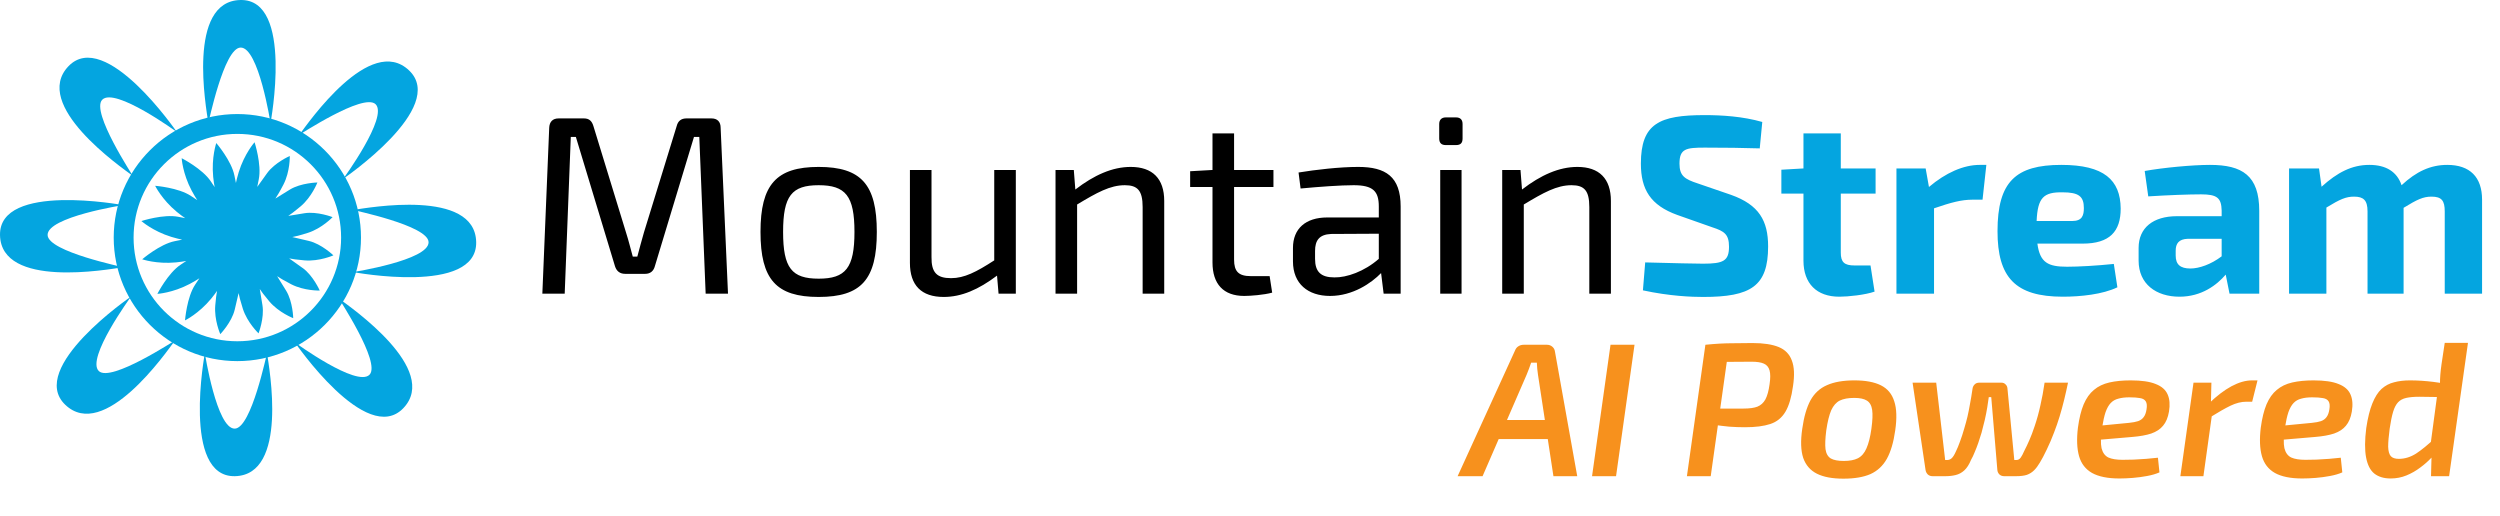
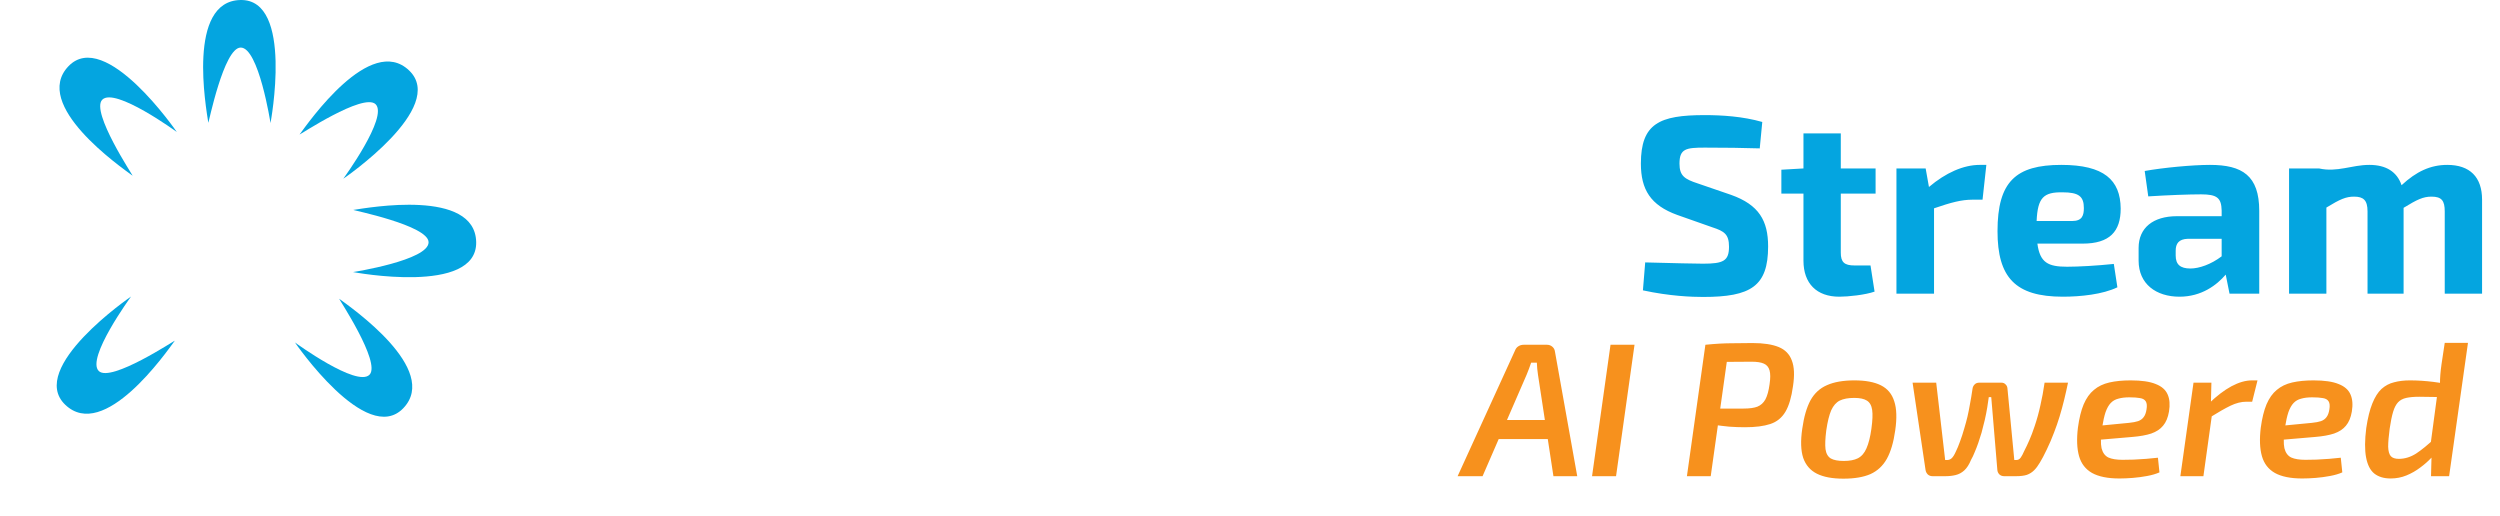
<svg xmlns="http://www.w3.org/2000/svg" width="630" height="130" viewBox="0 0 630 130" fill="none">
  <path d="M389.832 86.88C390.344 86.88 390.792 87.04 391.176 87.36C391.56 87.68 391.784 88.096 391.848 88.608L397.464 120H391.464L387.576 94.464C387.512 93.952 387.448 93.44 387.384 92.928C387.352 92.384 387.32 91.872 387.288 91.392H385.848C385.688 91.84 385.512 92.336 385.32 92.88C385.128 93.424 384.92 93.952 384.696 94.464L373.608 120H367.32L381.768 88.368C381.96 87.856 382.248 87.488 382.632 87.264C383.016 87.008 383.464 86.88 383.976 86.88H389.832ZM392.808 105.84L392.232 110.64H375.24L375.864 105.84H392.808ZM411.9 86.88L407.244 120H401.196L405.852 86.88H411.9ZM441.614 86.448C444.398 86.448 446.606 86.784 448.238 87.456C449.87 88.128 450.974 89.264 451.55 90.864C452.158 92.432 452.254 94.576 451.838 97.296C451.454 100.112 450.814 102.272 449.918 103.776C449.022 105.28 447.758 106.304 446.126 106.848C444.494 107.392 442.366 107.664 439.742 107.664C438.398 107.664 437.07 107.616 435.758 107.52C434.478 107.392 433.278 107.248 432.158 107.088C431.07 106.928 430.126 106.768 429.326 106.608C428.526 106.416 427.982 106.24 427.694 106.08L427.982 102.96C429.806 102.96 431.694 102.96 433.646 102.96C435.63 102.96 437.534 102.96 439.358 102.96C440.862 102.96 442.03 102.8 442.862 102.48C443.726 102.128 444.398 101.52 444.878 100.656C445.358 99.76 445.71 98.48 445.934 96.816C446.158 95.312 446.158 94.16 445.934 93.36C445.71 92.528 445.23 91.952 444.494 91.632C443.79 91.312 442.766 91.152 441.422 91.152C438.606 91.152 436.174 91.168 434.126 91.2C432.11 91.232 430.75 91.296 430.046 91.392L429.758 86.88C431.038 86.752 432.238 86.656 433.358 86.592C434.478 86.528 435.678 86.496 436.958 86.496C438.238 86.464 439.79 86.448 441.614 86.448ZM435.758 86.88L431.102 120H425.102L429.758 86.88H435.758ZM467.321 95.856C470.105 95.856 472.329 96.272 473.993 97.104C475.657 97.936 476.777 99.28 477.353 101.136C477.961 102.96 478.041 105.408 477.593 108.48C477.177 111.456 476.473 113.84 475.481 115.632C474.489 117.392 473.113 118.672 471.353 119.472C469.593 120.24 467.321 120.624 464.537 120.624C461.753 120.624 459.529 120.208 457.865 119.376C456.201 118.544 455.049 117.216 454.409 115.392C453.801 113.536 453.721 111.088 454.169 108.048C454.585 105.072 455.273 102.688 456.233 100.896C457.225 99.104 458.617 97.824 460.409 97.056C462.201 96.256 464.505 95.856 467.321 95.856ZM467.273 100.272C465.769 100.272 464.553 100.496 463.625 100.944C462.729 101.392 462.009 102.208 461.465 103.392C460.953 104.576 460.537 106.272 460.217 108.48C459.961 110.496 459.897 112.064 460.025 113.184C460.185 114.304 460.633 115.088 461.369 115.536C462.105 115.952 463.193 116.16 464.633 116.16C466.105 116.16 467.289 115.936 468.185 115.488C469.113 115.008 469.833 114.176 470.345 112.992C470.889 111.776 471.305 110.128 471.593 108.048C471.881 105.968 471.945 104.384 471.785 103.296C471.625 102.176 471.177 101.392 470.441 100.944C469.737 100.496 468.681 100.272 467.273 100.272ZM487.923 96.432L490.179 115.92H490.707C491.123 115.92 491.491 115.776 491.811 115.488C492.163 115.168 492.515 114.608 492.867 113.808C493.219 113.104 493.571 112.256 493.923 111.264C494.307 110.24 494.675 109.104 495.027 107.856C495.315 106.896 495.571 105.952 495.795 105.024C496.019 104.064 496.227 103.024 496.419 101.904C496.643 100.752 496.867 99.408 497.091 97.872C497.155 97.488 497.331 97.152 497.619 96.864C497.907 96.576 498.291 96.432 498.771 96.432H504.339C504.787 96.432 505.139 96.576 505.395 96.864C505.683 97.12 505.843 97.456 505.875 97.872L507.603 115.92H508.131C508.579 115.92 508.947 115.712 509.235 115.296C509.523 114.88 509.795 114.368 510.051 113.76C510.563 112.768 511.011 111.824 511.395 110.928C511.811 110 512.259 108.816 512.739 107.376C513.315 105.68 513.795 103.936 514.179 102.144C514.595 100.352 514.947 98.448 515.235 96.432H521.139C520.851 97.84 520.531 99.264 520.179 100.704C519.827 102.144 519.443 103.552 519.027 104.928C518.611 106.304 518.147 107.648 517.635 108.96C517.059 110.496 516.435 111.952 515.763 113.328C515.123 114.672 514.547 115.76 514.035 116.592C513.587 117.36 513.107 118 512.595 118.512C512.083 119.024 511.475 119.408 510.771 119.664C510.067 119.888 509.155 120 508.035 120H505.059C504.579 120 504.179 119.856 503.859 119.568C503.539 119.248 503.363 118.864 503.331 118.416L501.795 100.08H501.171C501.075 100.784 500.947 101.648 500.787 102.672C500.627 103.664 500.419 104.72 500.163 105.84C499.907 106.928 499.635 108 499.347 109.056C499.091 109.888 498.819 110.736 498.531 111.6C498.243 112.432 497.939 113.216 497.619 113.952C497.331 114.688 497.027 115.328 496.707 115.872C496.227 117.056 495.651 117.952 494.979 118.56C494.339 119.136 493.619 119.52 492.819 119.712C492.051 119.904 491.187 120 490.227 120H487.011C486.531 120 486.131 119.856 485.811 119.568C485.491 119.248 485.299 118.864 485.235 118.416L481.971 96.432H487.923ZM536.935 95.856C539.655 95.856 541.751 96.16 543.223 96.768C544.727 97.344 545.735 98.224 546.247 99.408C546.759 100.56 546.871 102 546.583 103.728C546.327 105.232 545.831 106.416 545.095 107.28C544.391 108.144 543.399 108.8 542.119 109.248C540.871 109.664 539.271 109.952 537.319 110.112L525.511 111.12L526.039 107.568L536.503 106.56C537.463 106.464 538.231 106.32 538.807 106.128C539.415 105.904 539.879 105.568 540.199 105.12C540.551 104.672 540.791 104.032 540.919 103.2C541.079 102.272 541.015 101.584 540.727 101.136C540.439 100.688 539.959 100.416 539.287 100.32C538.615 100.192 537.719 100.128 536.599 100.128C535.511 100.128 534.583 100.24 533.815 100.464C533.047 100.656 532.407 101.024 531.895 101.568C531.383 102.112 530.951 102.88 530.599 103.872C530.279 104.832 529.991 106.112 529.735 107.712C529.383 110.016 529.335 111.76 529.591 112.944C529.879 114.096 530.455 114.88 531.319 115.296C532.183 115.68 533.367 115.872 534.871 115.872C535.671 115.872 536.599 115.856 537.655 115.824C538.711 115.76 539.767 115.696 540.823 115.632C541.911 115.536 542.903 115.44 543.799 115.344L544.183 119.04C543.319 119.424 542.279 119.728 541.063 119.952C539.879 120.176 538.679 120.336 537.463 120.432C536.279 120.528 535.159 120.576 534.103 120.576C531.159 120.576 528.855 120.112 527.191 119.184C525.559 118.256 524.471 116.848 523.927 114.96C523.383 113.04 523.287 110.64 523.639 107.76C523.959 105.392 524.439 103.44 525.079 101.904C525.751 100.336 526.615 99.12 527.671 98.256C528.727 97.36 530.023 96.736 531.559 96.384C533.095 96.032 534.887 95.856 536.935 95.856ZM557.275 96.432L557.131 102.432L557.611 103.104L555.259 120H549.451L552.763 96.432H557.275ZM568.891 95.856L567.547 101.232H566.059C564.811 101.232 563.483 101.568 562.075 102.24C560.699 102.912 558.987 103.888 556.939 105.168L556.651 101.664C558.603 99.776 560.491 98.336 562.315 97.344C564.171 96.352 565.899 95.856 567.499 95.856H568.891ZM583.013 95.856C585.733 95.856 587.829 96.16 589.301 96.768C590.805 97.344 591.813 98.224 592.325 99.408C592.837 100.56 592.949 102 592.661 103.728C592.405 105.232 591.909 106.416 591.173 107.28C590.469 108.144 589.477 108.8 588.197 109.248C586.949 109.664 585.349 109.952 583.397 110.112L571.589 111.12L572.117 107.568L582.581 106.56C583.541 106.464 584.309 106.32 584.885 106.128C585.493 105.904 585.957 105.568 586.277 105.12C586.629 104.672 586.869 104.032 586.997 103.2C587.157 102.272 587.093 101.584 586.805 101.136C586.517 100.688 586.037 100.416 585.365 100.32C584.693 100.192 583.797 100.128 582.677 100.128C581.589 100.128 580.661 100.24 579.893 100.464C579.125 100.656 578.485 101.024 577.973 101.568C577.461 102.112 577.029 102.88 576.677 103.872C576.357 104.832 576.069 106.112 575.813 107.712C575.461 110.016 575.413 111.76 575.669 112.944C575.957 114.096 576.533 114.88 577.397 115.296C578.261 115.68 579.445 115.872 580.949 115.872C581.749 115.872 582.677 115.856 583.733 115.824C584.789 115.76 585.845 115.696 586.901 115.632C587.989 115.536 588.981 115.44 589.877 115.344L590.261 119.04C589.397 119.424 588.357 119.728 587.141 119.952C585.957 120.176 584.757 120.336 583.541 120.432C582.357 120.528 581.237 120.576 580.181 120.576C577.237 120.576 574.933 120.112 573.269 119.184C571.637 118.256 570.549 116.848 570.005 114.96C569.461 113.04 569.365 110.64 569.717 107.76C570.037 105.392 570.517 103.44 571.157 101.904C571.829 100.336 572.693 99.12 573.749 98.256C574.805 97.36 576.101 96.736 577.637 96.384C579.173 96.032 580.965 95.856 583.013 95.856ZM607.289 95.856C609.241 95.856 611.225 95.984 613.241 96.24C615.289 96.496 617.017 96.848 618.425 97.296L617.417 100.128C615.817 100.096 614.377 100.064 613.097 100.032C611.849 100 610.697 99.984 609.641 99.984C608.329 99.984 607.241 100.08 606.377 100.272C605.513 100.464 604.825 100.832 604.313 101.376C603.801 101.92 603.385 102.72 603.065 103.776C602.745 104.832 602.457 106.24 602.201 108C601.945 109.92 601.817 111.44 601.817 112.56C601.849 113.68 602.073 114.48 602.489 114.96C602.905 115.408 603.577 115.632 604.505 115.632C606.009 115.632 607.465 115.184 608.873 114.288C610.281 113.36 611.881 112.048 613.673 110.352L614.777 112.944C614.233 113.648 613.545 114.448 612.713 115.344C611.913 116.208 610.969 117.04 609.881 117.84C608.825 118.64 607.673 119.296 606.425 119.808C605.177 120.32 603.849 120.576 602.441 120.576C600.745 120.576 599.369 120.16 598.313 119.328C597.289 118.496 596.601 117.136 596.249 115.248C595.897 113.36 595.913 110.896 596.297 107.856C596.681 105.296 597.193 103.232 597.833 101.664C598.473 100.064 599.241 98.848 600.137 98.016C601.065 97.184 602.121 96.624 603.305 96.336C604.489 96.016 605.817 95.856 607.289 95.856ZM621.929 86.4L617.177 120H612.617L612.761 114.384L612.233 114L614.441 97.536L614.873 96.768C614.873 95.936 614.905 95.136 614.969 94.368C615.033 93.568 615.129 92.72 615.257 91.824L616.073 86.4H621.929Z" fill="#F7911D" />
-   <path d="M179.296 29.84C180.768 29.84 181.6 30.672 181.6 32.208L183.456 74H177.824L176.224 34.512H174.88L165.024 67.088C164.704 68.304 163.872 69.008 162.592 69.008H157.536C156.192 69.008 155.36 68.304 154.976 67.088L145.12 34.512H143.84L142.304 74H136.672L138.4 32.208C138.464 30.672 139.296 29.84 140.768 29.84H147.168C148.448 29.84 149.152 30.48 149.536 31.76L157.792 58.704C158.432 60.688 158.88 62.608 159.456 64.656H160.608C161.184 62.608 161.632 60.688 162.272 58.576L170.528 31.76C170.848 30.48 171.68 29.84 172.96 29.84H179.296ZM206.301 42.064C217.053 42.064 220.957 46.544 220.957 58.448C220.957 70.416 217.053 74.832 206.301 74.832C195.613 74.832 191.645 70.416 191.645 58.448C191.645 46.544 195.613 42.064 206.301 42.064ZM206.301 46.672C199.517 46.672 197.341 49.36 197.341 58.448C197.341 67.536 199.517 70.224 206.301 70.224C213.085 70.224 215.325 67.536 215.325 58.448C215.325 49.36 213.085 46.672 206.301 46.672ZM250.548 42.832H255.988V74H251.636L251.252 69.456C246.58 72.976 242.292 74.832 237.812 74.832C232.18 74.832 229.3 71.888 229.3 66.256V42.832H234.74V64.72C234.676 68.688 236.084 70.096 239.668 70.096C242.996 70.096 246.004 68.56 250.548 65.616V42.832ZM284.936 42.064C290.44 42.064 293.384 45.008 293.384 50.64V74H287.944V52.176C287.944 48.016 286.664 46.672 283.464 46.672C279.752 46.672 276.424 48.528 271.432 51.536V74H265.992V42.832H270.6L270.984 47.76C275.72 44.112 280.328 42.064 284.936 42.064ZM320.908 47.12H310.988V65.424C310.988 68.432 312.14 69.584 315.212 69.584H319.948L320.588 73.744C318.54 74.32 315.083 74.576 313.548 74.576C308.3 74.576 305.548 71.568 305.548 66.128V47.12H299.916V43.152L305.548 42.832V33.616H310.988V42.832H320.908V47.12ZM342.275 42.064C349.187 42.064 352.963 44.496 352.963 52.048V74H348.675L348.035 68.816C345.603 71.312 340.931 74.576 335.171 74.576C329.603 74.576 325.827 71.504 325.827 65.872V62.48C325.827 57.616 329.027 54.8 334.467 54.8H347.459V52.048C347.459 48.208 346.051 46.672 341.123 46.672C337.859 46.672 332.483 47.056 327.747 47.504L327.235 43.472C331.523 42.768 337.603 42.064 342.275 42.064ZM336.259 69.904C339.331 69.968 343.811 68.432 347.459 65.232V58.896L335.427 58.96C332.419 59.088 331.395 60.624 331.395 63.248V65.232C331.395 68.496 332.867 69.904 336.259 69.904ZM366.904 29.584C368.056 29.584 368.568 30.224 368.568 31.248V34.896C368.568 36.048 368.056 36.56 366.904 36.56H364.344C363.256 36.56 362.68 36.048 362.68 34.896V31.248C362.68 30.224 363.256 29.584 364.344 29.584H366.904ZM368.312 42.832V74H362.936V42.832H368.312ZM397.499 42.064C403.003 42.064 405.947 45.008 405.947 50.64V74H400.507V52.176C400.507 48.016 399.227 46.672 396.027 46.672C392.315 46.672 388.987 48.528 383.995 51.536V74H378.555V42.832H383.163L383.547 47.76C388.283 44.112 392.891 42.064 397.499 42.064Z" fill="black" />
-   <path d="M429.566 29.008C433.918 29.008 439.166 29.328 444.094 30.736L443.454 37.392C439.742 37.264 434.302 37.2 429.63 37.2C424.894 37.2 423.23 37.456 423.23 41.232C423.23 44.304 424.51 45.136 427.838 46.224L436.222 49.104C443.262 51.6 445.566 55.632 445.566 62.096C445.566 72.144 441.214 74.832 429.182 74.832C426.366 74.832 420.798 74.64 414.014 73.168L414.59 66.128C422.782 66.32 426.366 66.448 429.182 66.448C434.302 66.448 435.71 65.744 435.71 62.16C435.71 59.024 434.494 58.256 431.55 57.296L422.654 54.16C415.934 51.728 413.502 47.76 413.502 41.232C413.502 31.12 418.174 29.008 429.566 29.008ZM472.648 48.784H463.88V63.696C463.88 66.064 464.776 66.896 467.336 66.896H471.368L472.392 73.488C470.024 74.32 465.736 74.768 463.496 74.768C457.8 74.768 454.472 71.44 454.472 65.68V48.784H448.904V42.768L454.472 42.448V33.616H463.88V42.448H472.648V48.784ZM498.896 41.552H500.56L499.6 50.32H497.04C494.288 50.32 491.664 51.024 487.376 52.496V74H477.904V42.448H485.264L486.096 47.12C490.32 43.536 494.8 41.552 498.896 41.552ZM520.909 67.216C523.789 67.216 528.397 66.96 532.685 66.512L533.581 72.4C529.869 74.192 524.301 74.768 519.821 74.768C507.853 74.768 503.373 69.904 503.373 58.256C503.373 45.776 507.981 41.552 519.437 41.552C530.189 41.552 534.349 45.328 534.413 52.56C534.413 58.32 531.661 61.392 524.813 61.392H513.421C514.061 66.192 516.109 67.216 520.909 67.216ZM519.757 48.464C515.021 48.4 513.485 49.744 513.229 55.696H522.189C524.749 55.696 525.133 54.224 525.133 52.432C525.133 49.488 523.853 48.464 519.757 48.464ZM556.913 41.552C565.041 41.552 569.329 44.24 569.329 53.136V74H561.841L560.881 69.2C558.641 71.824 554.801 74.768 549.233 74.768C543.345 74.768 538.929 71.568 538.929 65.68V62.48C538.929 57.424 542.577 54.48 548.593 54.48H559.857V53.072C559.793 49.872 558.705 48.976 554.673 48.976C551.665 48.976 546.417 49.168 541.361 49.488L540.465 43.088C545.073 42.256 552.497 41.552 556.913 41.552ZM548.273 64.4C548.273 66.64 549.425 67.664 551.985 67.664C554.161 67.664 557.169 66.64 559.857 64.592V60.176H551.345C549.041 60.24 548.273 61.392 548.273 63.184V64.4ZM616.714 41.552C622.41 41.552 625.482 44.624 625.482 50.32V74H616.074V53.264C616.074 50.576 615.306 49.552 612.746 49.552C610.634 49.552 609.162 50.256 605.706 52.368V74H596.618V53.264C596.618 50.448 595.594 49.552 593.226 49.552C591.178 49.552 589.706 50.192 586.25 52.304V74H576.842V42.448H584.394L585.034 47.056C589.002 43.472 592.65 41.552 597.066 41.552C601.29 41.552 604.042 43.28 605.194 46.672C608.906 43.216 612.49 41.552 616.714 41.552Z" fill="#04A5E0" />
-   <path d="M76.23 67.518C74.577 66.317 73.383 65.475 72.866 65.116C73.55 65.258 74.752 65.45 76.764 65.617C80.453 65.925 84.017 64.349 84.017 64.349C84.017 64.349 81.029 61.48 77.857 60.721C75.645 60.188 74.143 59.846 73.659 59.737C74.31 59.621 75.52 59.337 77.615 58.67C81.137 57.536 83.816 54.717 83.816 54.717C83.816 54.717 79.952 53.216 76.73 53.733C74.71 54.058 73.266 54.3 72.641 54.408C73.216 54.025 74.193 53.324 75.754 52.007C78.583 49.622 79.985 45.986 79.985 45.986C79.985 45.986 75.846 46.069 73.058 47.77C71.113 48.955 69.811 49.78 69.394 50.039C69.769 49.496 70.429 48.437 71.439 46.486C73.133 43.192 73.025 39.306 73.025 39.306C73.025 39.306 69.235 40.974 67.324 43.617C66.005 45.435 65.129 46.686 64.828 47.103C64.928 46.603 65.054 45.961 65.212 45.177C65.972 41.449 64.152 35.845 64.152 35.845C64.152 35.845 61.607 38.697 60.154 43.392C59.804 44.518 59.578 45.527 59.453 46.111C59.353 45.619 59.228 44.993 59.078 44.251C58.343 40.515 54.504 36.045 54.504 36.045C54.504 36.045 53.252 39.656 53.719 44.543C53.819 45.619 53.978 46.544 54.095 47.153C53.828 46.761 53.511 46.286 53.135 45.719C51.032 42.541 45.782 39.864 45.782 39.864C45.782 39.864 45.999 43.684 48.294 48.029C48.845 49.071 49.396 49.947 49.721 50.439C49.304 50.164 48.77 49.813 48.136 49.388C44.972 47.27 39.096 46.82 39.096 46.82C39.096 46.82 40.766 50.255 44.555 53.391C45.39 54.083 46.157 54.625 46.667 54.975C46.199 54.884 45.64 54.775 44.972 54.642C41.241 53.883 35.633 55.701 35.633 55.701C35.633 55.701 38.487 58.245 43.186 59.696C44.313 60.046 45.323 60.271 45.907 60.396C45.415 60.496 44.789 60.621 44.046 60.771C40.307 61.505 35.833 65.341 35.833 65.341C35.833 65.341 39.447 66.592 44.338 66.125C45.415 66.025 46.341 65.867 46.95 65.75C46.558 66.017 46.082 66.334 45.515 66.709C42.335 68.811 39.656 74.056 39.656 74.056C39.656 74.056 43.478 73.839 47.827 71.546C48.87 70.996 49.746 70.445 50.247 70.12C49.972 70.537 49.621 71.071 49.196 71.704C47.075 74.865 46.625 80.736 46.625 80.736C46.625 80.736 50.063 79.068 53.202 75.282C53.836 74.515 54.345 73.806 54.696 73.306C54.562 74.014 54.395 75.165 54.245 76.958C53.936 80.644 55.514 84.205 55.514 84.205C55.514 84.205 58.385 81.22 59.144 78.051C59.679 75.841 60.021 74.331 60.129 73.856C60.246 74.507 60.53 75.716 61.198 77.809C62.333 81.328 65.154 84.005 65.154 84.005C65.154 84.005 66.656 80.144 66.139 76.925C65.813 74.907 65.571 73.464 65.463 72.839C65.847 73.414 66.548 74.39 67.866 75.949C70.254 78.776 73.892 80.177 73.892 80.177C73.892 80.177 73.809 76.041 72.106 73.256C70.921 71.312 70.095 70.011 69.836 69.594C70.379 69.97 71.439 70.629 73.392 71.638C76.689 73.331 80.578 73.222 80.578 73.222C80.578 73.222 78.909 69.436 76.263 67.526H76.23V67.518Z" fill="#04A5E0" />
+   <path d="M429.566 29.008C433.918 29.008 439.166 29.328 444.094 30.736L443.454 37.392C439.742 37.264 434.302 37.2 429.63 37.2C424.894 37.2 423.23 37.456 423.23 41.232C423.23 44.304 424.51 45.136 427.838 46.224L436.222 49.104C443.262 51.6 445.566 55.632 445.566 62.096C445.566 72.144 441.214 74.832 429.182 74.832C426.366 74.832 420.798 74.64 414.014 73.168L414.59 66.128C422.782 66.32 426.366 66.448 429.182 66.448C434.302 66.448 435.71 65.744 435.71 62.16C435.71 59.024 434.494 58.256 431.55 57.296L422.654 54.16C415.934 51.728 413.502 47.76 413.502 41.232C413.502 31.12 418.174 29.008 429.566 29.008ZM472.648 48.784H463.88V63.696C463.88 66.064 464.776 66.896 467.336 66.896H471.368L472.392 73.488C470.024 74.32 465.736 74.768 463.496 74.768C457.8 74.768 454.472 71.44 454.472 65.68V48.784H448.904V42.768L454.472 42.448V33.616H463.88V42.448H472.648V48.784ZM498.896 41.552H500.56L499.6 50.32H497.04C494.288 50.32 491.664 51.024 487.376 52.496V74H477.904V42.448H485.264L486.096 47.12C490.32 43.536 494.8 41.552 498.896 41.552ZM520.909 67.216C523.789 67.216 528.397 66.96 532.685 66.512L533.581 72.4C529.869 74.192 524.301 74.768 519.821 74.768C507.853 74.768 503.373 69.904 503.373 58.256C503.373 45.776 507.981 41.552 519.437 41.552C530.189 41.552 534.349 45.328 534.413 52.56C534.413 58.32 531.661 61.392 524.813 61.392H513.421C514.061 66.192 516.109 67.216 520.909 67.216ZM519.757 48.464C515.021 48.4 513.485 49.744 513.229 55.696H522.189C524.749 55.696 525.133 54.224 525.133 52.432C525.133 49.488 523.853 48.464 519.757 48.464ZM556.913 41.552C565.041 41.552 569.329 44.24 569.329 53.136V74H561.841L560.881 69.2C558.641 71.824 554.801 74.768 549.233 74.768C543.345 74.768 538.929 71.568 538.929 65.68V62.48C538.929 57.424 542.577 54.48 548.593 54.48H559.857V53.072C559.793 49.872 558.705 48.976 554.673 48.976C551.665 48.976 546.417 49.168 541.361 49.488L540.465 43.088C545.073 42.256 552.497 41.552 556.913 41.552ZM548.273 64.4C548.273 66.64 549.425 67.664 551.985 67.664C554.161 67.664 557.169 66.64 559.857 64.592V60.176H551.345C549.041 60.24 548.273 61.392 548.273 63.184V64.4ZM616.714 41.552C622.41 41.552 625.482 44.624 625.482 50.32V74H616.074V53.264C616.074 50.576 615.306 49.552 612.746 49.552C610.634 49.552 609.162 50.256 605.706 52.368V74H596.618V53.264C596.618 50.448 595.594 49.552 593.226 49.552C591.178 49.552 589.706 50.192 586.25 52.304V74H576.842V42.448H584.394C589.002 43.472 592.65 41.552 597.066 41.552C601.29 41.552 604.042 43.28 605.194 46.672C608.906 43.216 612.49 41.552 616.714 41.552Z" fill="#04A5E0" />
  <path d="M52.492 30.933C51.933 27.18 47.075 0.294 60.588 0.002C74.101 -0.29 68.167 31.008 68.167 31.008C68.167 31.008 65.195 11.902 60.63 11.986C56.382 12.061 52.542 31.258 52.492 30.933Z" fill="#04A5E0" />
  <path d="M75.478 33.91C77.74 30.858 93.331 8.417 103.097 17.757C112.862 27.097 86.512 45.035 86.512 45.035C86.512 45.035 97.93 29.424 94.642 26.255C91.579 23.302 75.286 34.169 75.478 33.902V33.91Z" fill="#04A5E0" />
  <path d="M89.041 52.899C92.797 52.34 119.706 47.487 119.998 60.988C120.29 74.49 88.966 68.561 88.966 68.561C88.966 68.561 108.088 65.592 108.004 61.03C107.929 56.785 88.716 52.949 89.041 52.899Z" fill="#04A5E0" />
  <path d="M85.461 75.274C88.515 77.534 110.976 93.112 101.628 102.869C92.33 112.568 74.326 86.298 74.326 86.298C74.326 86.298 89.951 97.707 93.123 94.421C96.077 91.361 85.202 75.082 85.469 75.274H85.461Z" fill="#04A5E0" />
-   <path d="M67.299 89.067C67.858 92.82 72.716 119.706 59.203 119.998C45.765 120.282 51.624 88.992 51.624 88.992C51.624 88.992 54.596 108.098 59.161 108.014C63.409 107.939 67.249 88.742 67.299 89.067Z" fill="#04A5E0" />
  <path d="M44.062 85.848C41.801 88.9 26.21 111.342 16.444 102.002C6.737 92.711 33.029 74.723 33.029 74.723C33.029 74.723 21.611 90.335 24.899 93.504C27.962 96.456 44.255 85.59 44.062 85.856V85.848Z" fill="#04A5E0" />
-   <path d="M30.959 67.351C27.203 67.91 0.294 72.763 0.002 59.262C-0.282 45.836 31.034 51.69 31.034 51.69C31.034 51.69 11.912 54.659 11.996 59.22C12.071 63.465 31.284 67.301 30.959 67.351Z" fill="#04A5E0" />
  <path d="M33.421 44.284C30.366 42.024 7.906 26.446 17.254 16.689C26.552 6.99 44.555 33.26 44.555 33.26C44.555 33.26 28.93 21.851 25.759 25.137C22.804 28.198 33.68 44.476 33.413 44.284H33.421Z" fill="#04A5E0" />
-   <path d="M59.812 33.743C74.251 33.743 85.961 45.444 85.961 59.871C85.961 74.298 74.251 85.998 59.812 85.998C45.373 85.998 33.663 74.298 33.663 59.871C33.663 45.444 45.373 33.743 59.812 33.743ZM59.812 28.74C42.627 28.74 28.655 42.708 28.655 59.871C28.655 77.033 42.635 91.002 59.812 91.002C76.989 91.002 90.969 77.033 90.969 59.871C90.969 42.708 76.989 28.74 59.812 28.74Z" fill="#04A5E0" />
</svg>